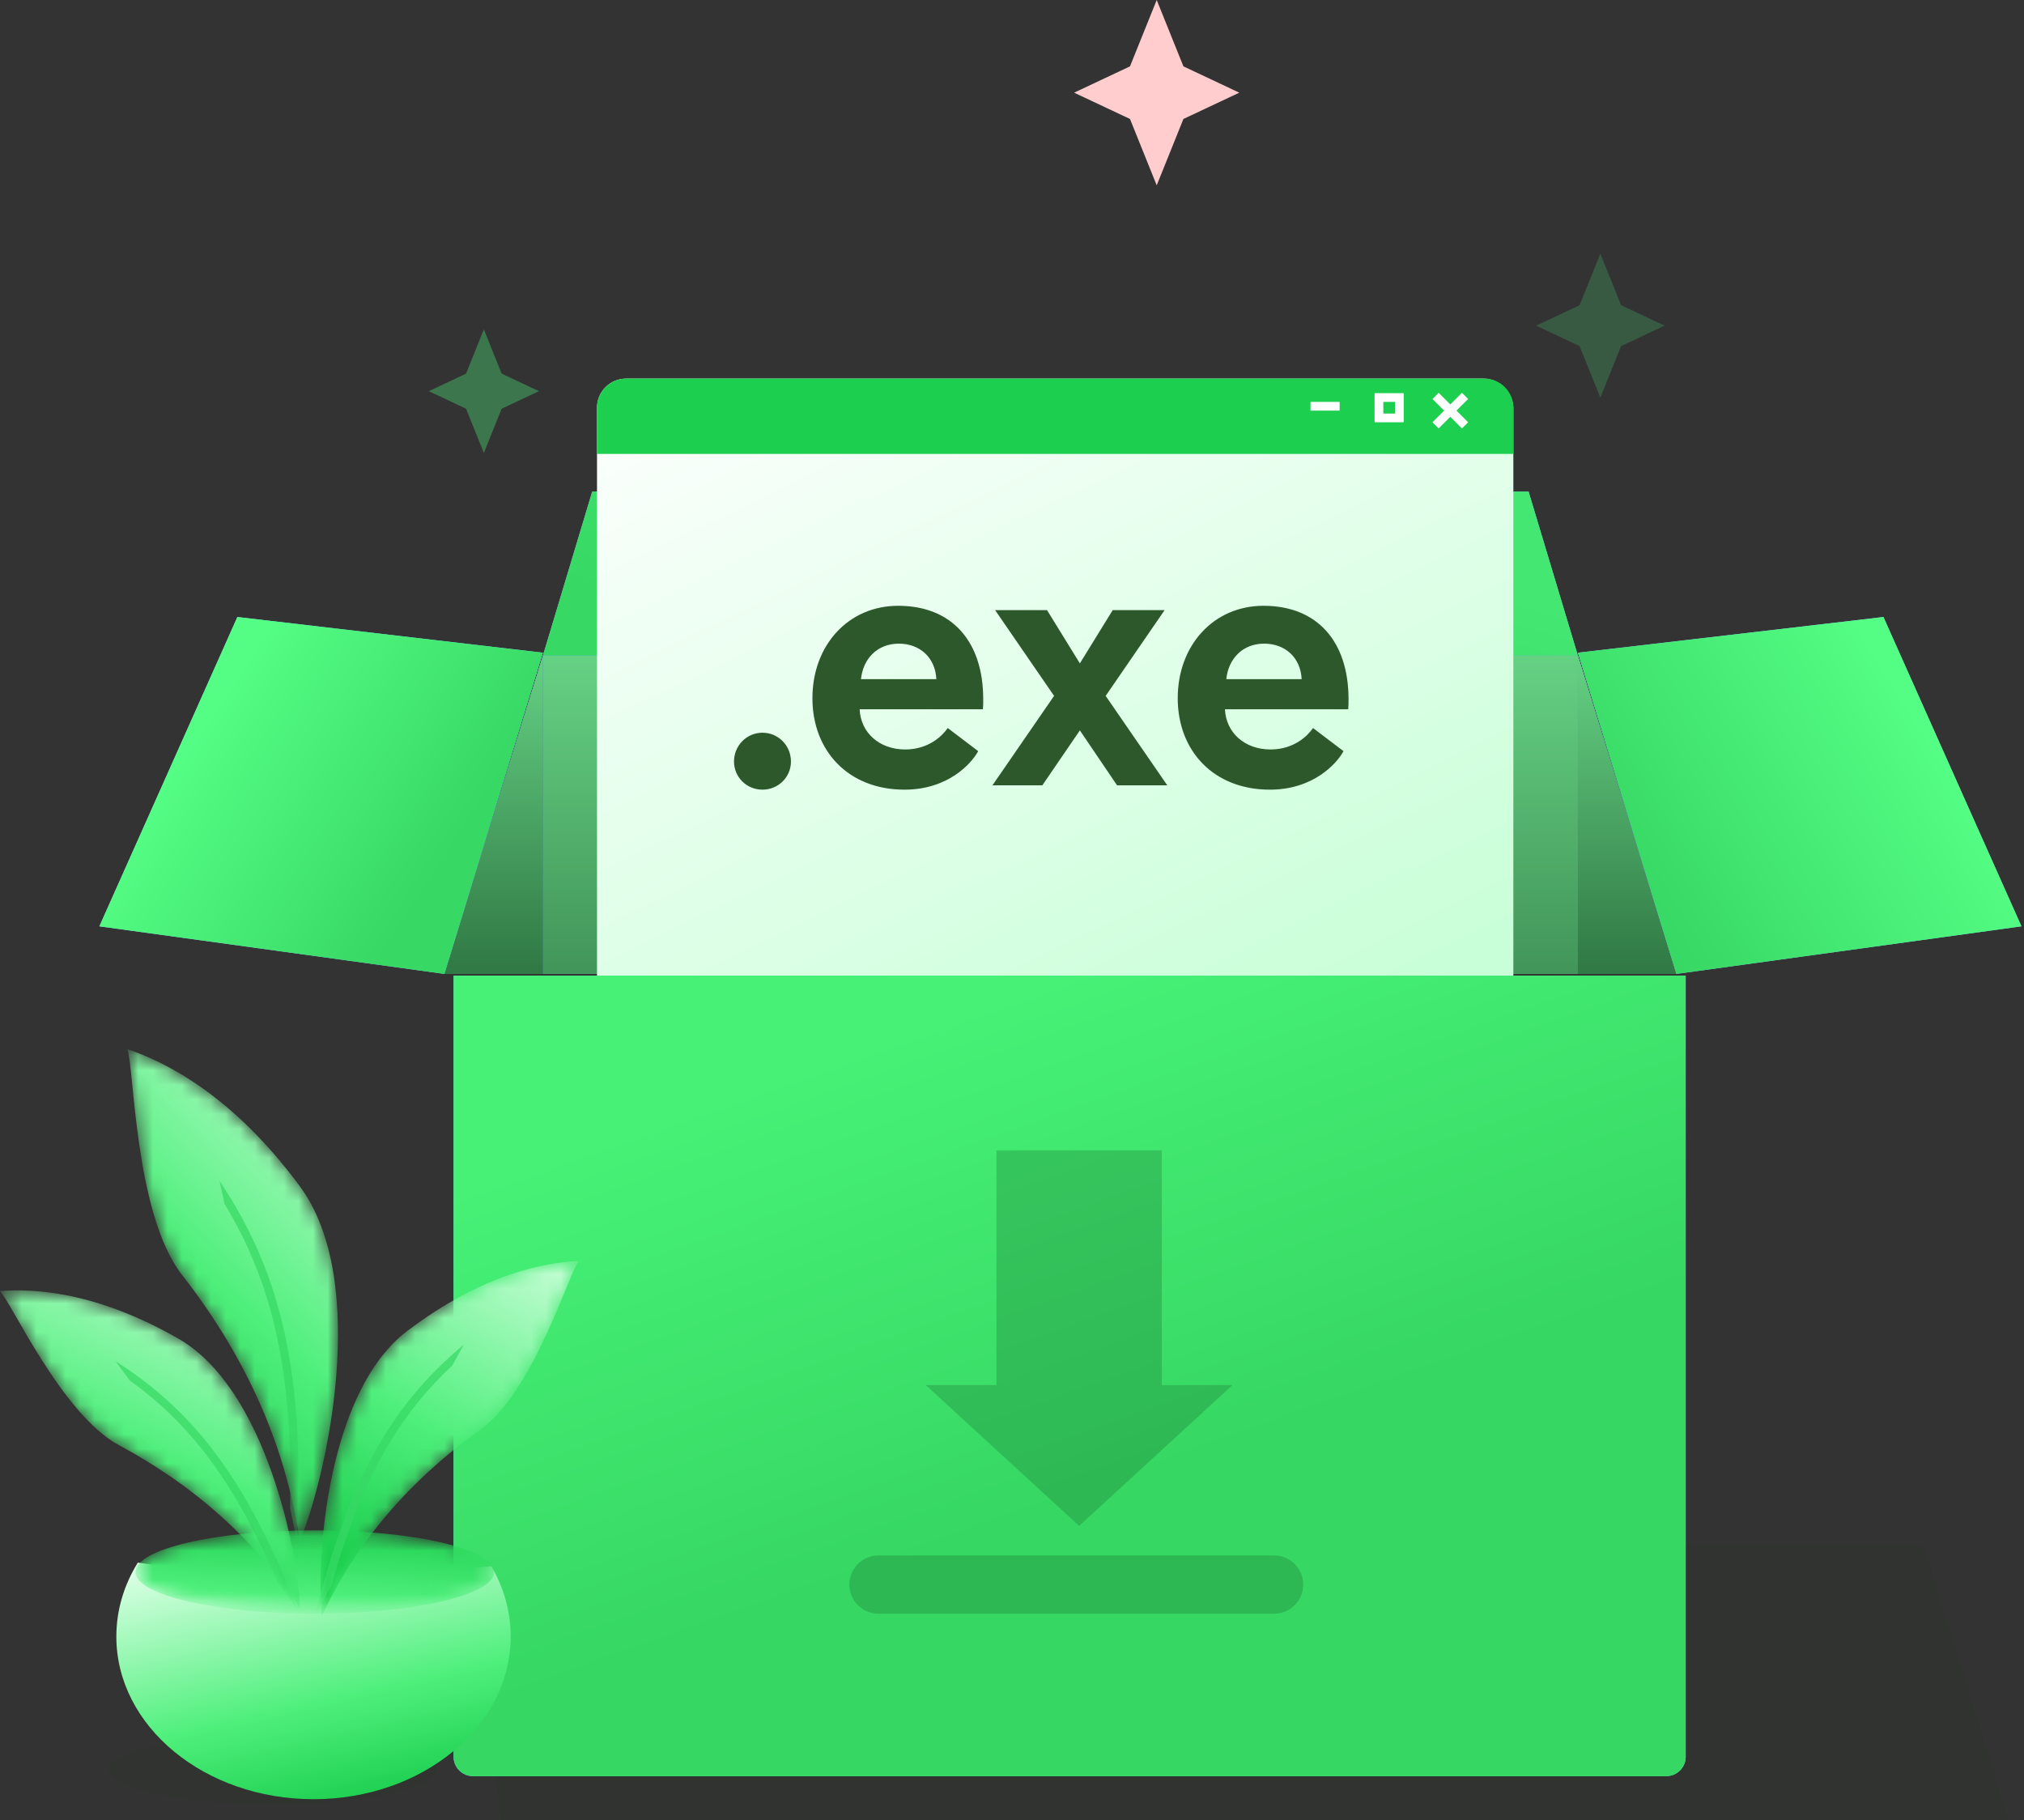
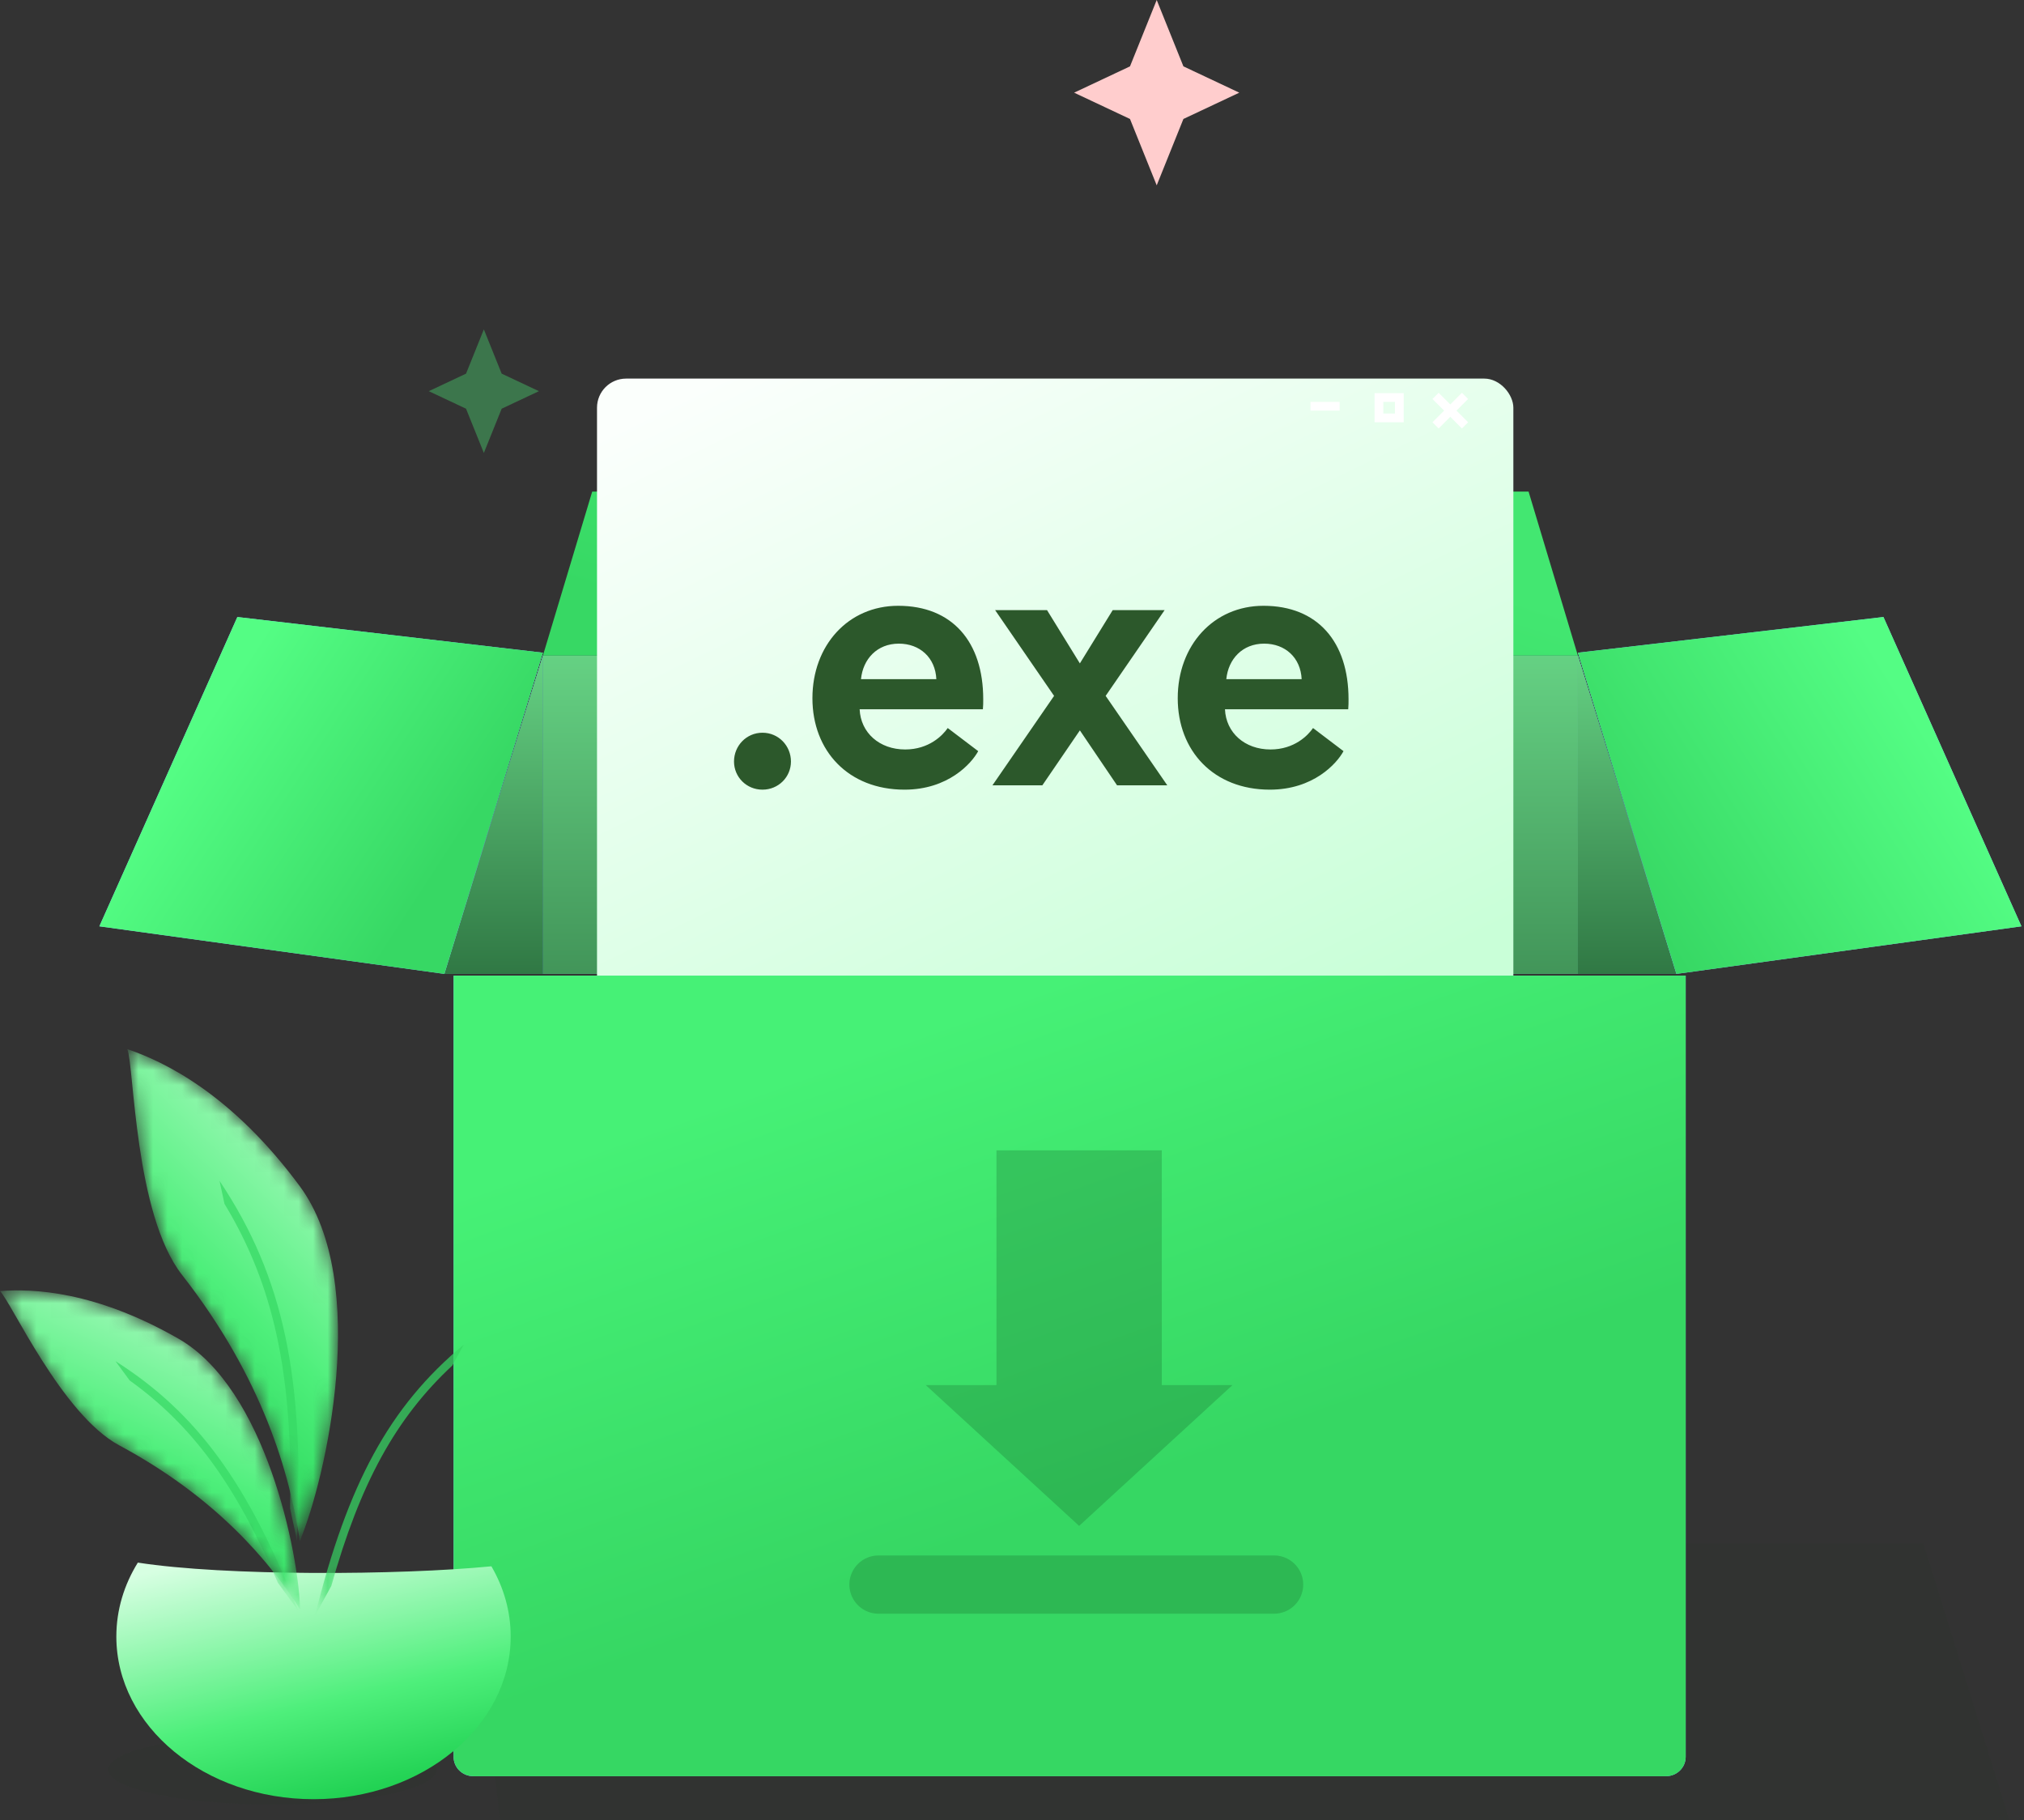
<svg xmlns="http://www.w3.org/2000/svg" width="139" height="125" viewBox="0 0 139 125" fill="none">
  <rect x="0" y="0" width="139" height="125" fill="#333333" stroke="none" />
  <path opacity="0.3" d="M32 106H132.09L138 125H34.35L32 106Z" fill="#233426" fill-opacity="0.32" />
  <path d="M37.285 45.023H108.362L115.131 66.883H30.516L37.285 45.023Z" fill="#85BFFF" />
  <path d="M37.285 45.023H108.362L115.131 66.883H30.516L37.285 45.023Z" fill="url(#paint0_linear_11251_48124)" />
  <path d="M37.285 45.023V66.883H30.516L37.285 45.023Z" fill="#5284B4" />
  <path d="M37.285 45.023V66.883H30.516L37.285 45.023Z" fill="url(#paint1_linear_11251_48124)" />
  <path d="M108.362 45.023V66.883H115.131L108.362 45.023Z" fill="#5284B4" />
  <path d="M108.362 45.023V66.883H115.131L108.362 45.023Z" fill="url(#paint2_linear_11251_48124)" />
-   <path d="M37.285 45.023H108.362L104.977 33.762H40.67L37.285 45.023Z" fill="#85BFFF" />
  <path d="M37.285 45.023H108.362L104.977 33.762H40.67L37.285 45.023Z" fill="url(#paint3_linear_11251_48124)" />
  <path d="M115.131 66.883L138.824 63.615L129.347 42.373L108.362 44.825L115.131 66.883Z" fill="#85BFFF" />
  <path d="M115.131 66.883L138.824 63.615L129.347 42.373L108.362 44.825L115.131 66.883Z" fill="url(#paint4_linear_11251_48124)" />
  <path d="M16.301 42.373L37.285 44.825L30.516 66.883L6.824 63.615L16.301 42.373Z" fill="#85BFFF" />
  <path d="M16.301 42.373L37.285 44.825L30.516 66.883L6.824 63.615L16.301 42.373Z" fill="url(#paint5_linear_11251_48124)" />
  <rect x="41" y="26" width="62.931" height="50" rx="2" fill="url(#paint6_linear_11251_48124)" />
-   <path d="M41 28C41 26.895 41.896 26 43 26H101.931C103.036 26 103.931 26.895 103.931 28V31.172H41V28Z" fill="#1DCF4F" />
  <path d="M52.364 54.23C51.26 54.23 50.409 53.356 50.409 52.298C50.409 51.217 51.26 50.32 52.364 50.32C53.468 50.32 54.319 51.217 54.319 52.298C54.319 53.356 53.468 54.23 52.364 54.23ZM55.794 47.951C55.794 44.317 58.255 41.603 61.682 41.603C65.408 41.603 67.524 44.087 67.524 48.02C67.524 48.25 67.524 48.48 67.501 48.71H59.037C59.106 50.32 60.394 51.47 62.165 51.47C63.798 51.47 64.741 50.504 65.086 49.998L67.179 51.585C66.719 52.436 65.109 54.23 62.119 54.23C58.255 54.23 55.794 51.562 55.794 47.951ZM59.129 46.64H64.304C64.235 45.168 63.177 44.202 61.728 44.202C60.233 44.202 59.267 45.26 59.129 46.64ZM76.714 53.931L74.161 50.159L71.585 53.931H68.158L72.39 47.79L68.342 41.902H71.907L74.161 45.559L76.415 41.902H79.98L75.932 47.79L80.164 53.931H76.714ZM80.882 47.951C80.882 44.317 83.344 41.603 86.77 41.603C90.496 41.603 92.612 44.087 92.612 48.02C92.612 48.25 92.612 48.48 92.59 48.71H84.126C84.195 50.32 85.483 51.47 87.254 51.47C88.886 51.47 89.829 50.504 90.174 49.998L92.267 51.585C91.808 52.436 90.198 54.23 87.207 54.23C83.344 54.23 80.882 51.562 80.882 47.951ZM84.218 46.64H89.392C89.323 45.168 88.266 44.202 86.817 44.202C85.322 44.202 84.356 45.26 84.218 46.64Z" fill="#2C582B" />
  <path d="M98.8 27.4L100.4 29" stroke="white" stroke-width="0.6" stroke-linecap="square" />
  <path d="M100.4 27.4L98.8 29" stroke="white" stroke-width="0.6" stroke-linecap="square" />
  <rect x="94.7" y="27.3" width="1.4" height="1.4" stroke="white" stroke-width="0.6" />
  <line x1="90" y1="27.9" x2="92" y2="27.9" stroke="white" stroke-width="0.6" />
  <path d="M31.151 67H115.766V120.656C115.766 121.388 115.16 121.981 114.412 121.981H32.504C31.757 121.981 31.151 121.388 31.151 120.656V67Z" fill="#85BFFF" />
  <path d="M31.151 67H115.766V120.656C115.766 121.388 115.16 121.981 114.412 121.981H32.504C31.757 121.981 31.151 121.388 31.151 120.656V67Z" fill="url(#paint7_linear_11251_48124)" />
  <g opacity="0.8">
    <path opacity="0.3" fill-rule="evenodd" clip-rule="evenodd" d="M79.787 79H68.433V95.119H63.575L74.11 104.791L84.645 95.119H79.787V79Z" fill="#125424" />
    <path opacity="0.3" d="M60.331 108.821H87.499" stroke="#125424" stroke-width="4" stroke-linecap="round" stroke-linejoin="round" />
  </g>
  <path opacity="0.3" fill-rule="evenodd" clip-rule="evenodd" d="M18.71 119.129C24.942 119.129 29.994 120.204 29.994 121.529C29.994 122.855 24.942 123.929 18.71 123.929C12.478 123.929 7.425 122.855 7.425 121.529C7.425 120.204 12.478 119.129 18.71 119.129Z" fill="#233426" fill-opacity="0.32" />
  <path fill-rule="evenodd" clip-rule="evenodd" d="M33.747 107.566C34.596 109.026 35.072 110.662 35.072 112.39C35.072 118.559 29.009 123.56 21.531 123.56C14.052 123.56 7.99 118.559 7.99 112.39C7.99 110.562 8.522 108.836 9.466 107.312C15.465 108.245 27.405 108.185 33.747 107.566Z" fill="url(#paint8_linear_11251_48124)" />
  <mask id="mask0_11251_48124" style="mask-type:alpha" maskUnits="userSpaceOnUse" x="9" y="105" width="25" height="6">
    <path d="M21.625 105.097C28.428 105.097 33.943 106.378 33.943 107.959C33.943 109.539 28.428 110.821 21.625 110.821C14.821 110.821 9.306 109.539 9.306 107.959C9.306 106.378 14.821 105.097 21.625 105.097Z" fill="white" />
  </mask>
  <g mask="url(#mask0_11251_48124)">
-     <path d="M21.625 105.097C28.428 105.097 33.943 106.378 33.943 107.959C33.943 109.539 28.428 110.821 21.625 110.821C14.821 110.821 9.306 109.539 9.306 107.959C9.306 106.378 14.821 105.097 21.625 105.097Z" fill="url(#paint9_linear_11251_48124)" />
-   </g>
+     </g>
  <mask id="mask1_11251_48124" style="mask-type:alpha" maskUnits="userSpaceOnUse" x="8" y="72" width="16" height="34">
    <path d="M20.59 105.836C19.918 101.265 18.067 94.666 12.504 87.557C9.226 83.37 9.215 73.173 8.742 72.049C11.314 72.917 15.934 75.155 20.59 81.465C25.472 88.079 22.375 101.569 20.59 105.836Z" fill="white" />
  </mask>
  <g mask="url(#mask1_11251_48124)">
    <path d="M20.59 105.836C19.918 101.265 18.067 94.666 12.504 87.557C9.226 83.37 9.215 73.173 8.742 72.049C11.314 72.917 15.934 75.155 20.59 81.465C25.472 88.079 22.375 101.569 20.59 105.836Z" fill="url(#paint10_linear_11251_48124)" />
    <path opacity="0.72" d="M15.077 81.096C19.507 87.715 20.916 94.726 20.402 105.836L19.917 103.579C20.127 94.419 18.818 88.296 15.416 82.672L15.077 81.096ZM15.416 82.672L15.077 81.096C19.507 87.715 20.916 94.726 20.402 105.836L19.917 103.579C20.127 94.419 18.818 88.296 15.416 82.672Z" fill="#37D864" />
  </g>
  <mask id="mask2_11251_48124" style="mask-type:alpha" maskUnits="userSpaceOnUse" x="0" y="88" width="21" height="23">
    <path d="M20.611 110.527C18.533 107.263 14.861 102.841 8.181 99.255C4.246 97.142 0.747 89.37 0 88.668C2.26 88.482 6.551 88.665 12.266 91.941C18.256 95.376 20.512 106.684 20.611 110.527Z" fill="white" />
  </mask>
  <g mask="url(#mask2_11251_48124)">
    <path d="M20.611 110.527C18.533 107.263 14.861 102.841 8.181 99.255C4.246 97.142 0.747 89.37 0 88.668C2.26 88.482 6.551 88.665 12.266 91.941C18.256 95.376 20.512 106.684 20.611 110.527Z" fill="url(#paint11_linear_11251_48124)" />
    <path opacity="0.72" d="M19.082 108.698L20.468 110.589C17.055 101.947 13.579 97.065 7.932 93.478L8.904 94.804C13.209 97.887 16.21 101.994 19.082 108.698ZM8.904 94.804C13.209 97.887 16.21 101.994 19.082 108.698L20.468 110.589C17.055 101.947 13.579 97.065 7.932 93.478L8.904 94.804Z" fill="#37D864" />
  </g>
  <mask id="mask3_11251_48124" style="mask-type:alpha" maskUnits="userSpaceOnUse" x="22" y="86" width="18" height="25">
    <path d="M22.104 110.974C23.743 107.461 26.816 102.593 32.995 98.177C36.635 95.575 39.093 87.392 39.744 86.599C37.469 86.7 33.218 87.426 27.959 91.411C22.447 95.589 21.695 107.135 22.104 110.974Z" fill="white" />
  </mask>
  <g mask="url(#mask3_11251_48124)">
-     <path d="M22.104 110.974C23.743 107.461 26.816 102.593 32.995 98.177C36.635 95.575 39.093 87.392 39.744 86.599C37.469 86.7 33.218 87.426 27.959 91.411C22.447 95.589 21.695 107.135 22.104 110.974Z" fill="url(#paint12_linear_11251_48124)" />
    <path opacity="0.72" d="M22.752 108.918C24.728 101.869 27.177 97.396 31.063 93.778L31.852 92.342C26.701 96.628 23.884 101.93 21.627 110.966L22.752 108.918ZM31.063 93.778L31.852 92.342C26.701 96.628 23.884 101.93 21.627 110.966L22.752 108.918C24.728 101.869 27.177 97.396 31.063 93.778Z" fill="#37D864" />
  </g>
  <path opacity="0.35" fill-rule="evenodd" clip-rule="evenodd" d="M32.006 28.068L29.448 26.864L32.006 25.66L33.229 22.621L34.452 25.66L37.01 26.864L34.452 28.068L33.229 31.107L32.006 28.068Z" fill="#4DF47D" />
  <path fill-rule="evenodd" clip-rule="evenodd" d="M77.603 8.17L73.766 6.364L77.603 4.558L79.438 0L81.272 4.557L85.109 6.364L81.272 8.17L79.438 12.728L77.603 8.17Z" fill="#FFCDCD" />
-   <path opacity="0.2" fill-rule="evenodd" clip-rule="evenodd" d="M108.478 23.769L105.494 22.364L108.478 20.959L109.905 17.414L111.332 20.959L114.316 22.364L111.332 23.769L109.905 27.314L108.478 23.769Z" fill="#4DF47D" />
  <defs>
    <linearGradient id="paint0_linear_11251_48124" x1="72.824" y1="66.883" x2="72.824" y2="45.023" gradientUnits="userSpaceOnUse">
      <stop stop-color="#429559" />
      <stop offset="1" stop-color="#65D183" />
    </linearGradient>
    <linearGradient id="paint1_linear_11251_48124" x1="33.901" y1="66.883" x2="33.901" y2="45.023" gradientUnits="userSpaceOnUse">
      <stop stop-color="#307844" />
      <stop offset="1" stop-color="#65D183" />
    </linearGradient>
    <linearGradient id="paint2_linear_11251_48124" x1="111.747" y1="66.883" x2="111.747" y2="45.023" gradientUnits="userSpaceOnUse">
      <stop stop-color="#307844" />
      <stop offset="1" stop-color="#65D183" />
    </linearGradient>
    <linearGradient id="paint3_linear_11251_48124" x1="44.367" y1="41.794" x2="50.021" y2="23.849" gradientUnits="userSpaceOnUse">
      <stop stop-color="#37D864" />
      <stop offset="1" stop-color="#43E771" />
    </linearGradient>
    <linearGradient id="paint4_linear_11251_48124" x1="111.397" y1="59.856" x2="130.695" y2="47.794" gradientUnits="userSpaceOnUse">
      <stop stop-color="#37D864" />
      <stop offset="1" stop-color="#54FD84" />
    </linearGradient>
    <linearGradient id="paint5_linear_11251_48124" x1="13.5" y1="50.5" x2="29.453" y2="60.874" gradientUnits="userSpaceOnUse">
      <stop stop-color="#54FD84" />
      <stop offset="1" stop-color="#37D864" />
    </linearGradient>
    <linearGradient id="paint6_linear_11251_48124" x1="88.414" y1="70.828" x2="63.334" y2="19.067" gradientUnits="userSpaceOnUse">
      <stop stop-color="#C9FFD8" />
      <stop offset="1" stop-color="#FBFFFC" />
    </linearGradient>
    <linearGradient id="paint7_linear_11251_48124" x1="73.458" y1="67" x2="85" y2="99.5" gradientUnits="userSpaceOnUse">
      <stop stop-color="#46F176" />
      <stop offset="1" stop-color="#36D763" />
    </linearGradient>
    <linearGradient id="paint8_linear_11251_48124" x1="23.866" y1="124" x2="19.679" y2="105.808" gradientUnits="userSpaceOnUse">
      <stop stop-color="#1DCF4F" />
      <stop offset="0.388" stop-color="#4EEF7B" />
      <stop offset="1" stop-color="#D7FFE2" />
    </linearGradient>
    <linearGradient id="paint9_linear_11251_48124" x1="23.5" y1="113" x2="24" y2="104.5" gradientUnits="userSpaceOnUse">
      <stop stop-color="#D7FFE2" />
      <stop offset="0.388" stop-color="#4EEF7B" />
      <stop offset="1" stop-color="#1DCF4F" />
    </linearGradient>
    <linearGradient id="paint10_linear_11251_48124" x1="15.262" y1="105.179" x2="36.836" y2="82.942" gradientUnits="userSpaceOnUse">
      <stop stop-color="#1DCF4F" />
      <stop offset="0.388" stop-color="#4EEF7B" />
      <stop offset="1" stop-color="#D7FFE2" />
    </linearGradient>
    <linearGradient id="paint11_linear_11251_48124" x1="9.286" y1="110.101" x2="19.632" y2="86.68" gradientUnits="userSpaceOnUse">
      <stop stop-color="#1DCF4F" />
      <stop offset="0.388" stop-color="#4EEF7B" />
      <stop offset="1" stop-color="#D7FFE2" />
    </linearGradient>
    <linearGradient id="paint12_linear_11251_48124" x1="30" y1="110.5" x2="43.411" y2="87.019" gradientUnits="userSpaceOnUse">
      <stop stop-color="#1DCF4F" />
      <stop offset="0.388" stop-color="#4EEF7B" />
      <stop offset="1" stop-color="#D7FFE2" />
    </linearGradient>
  </defs>
</svg>